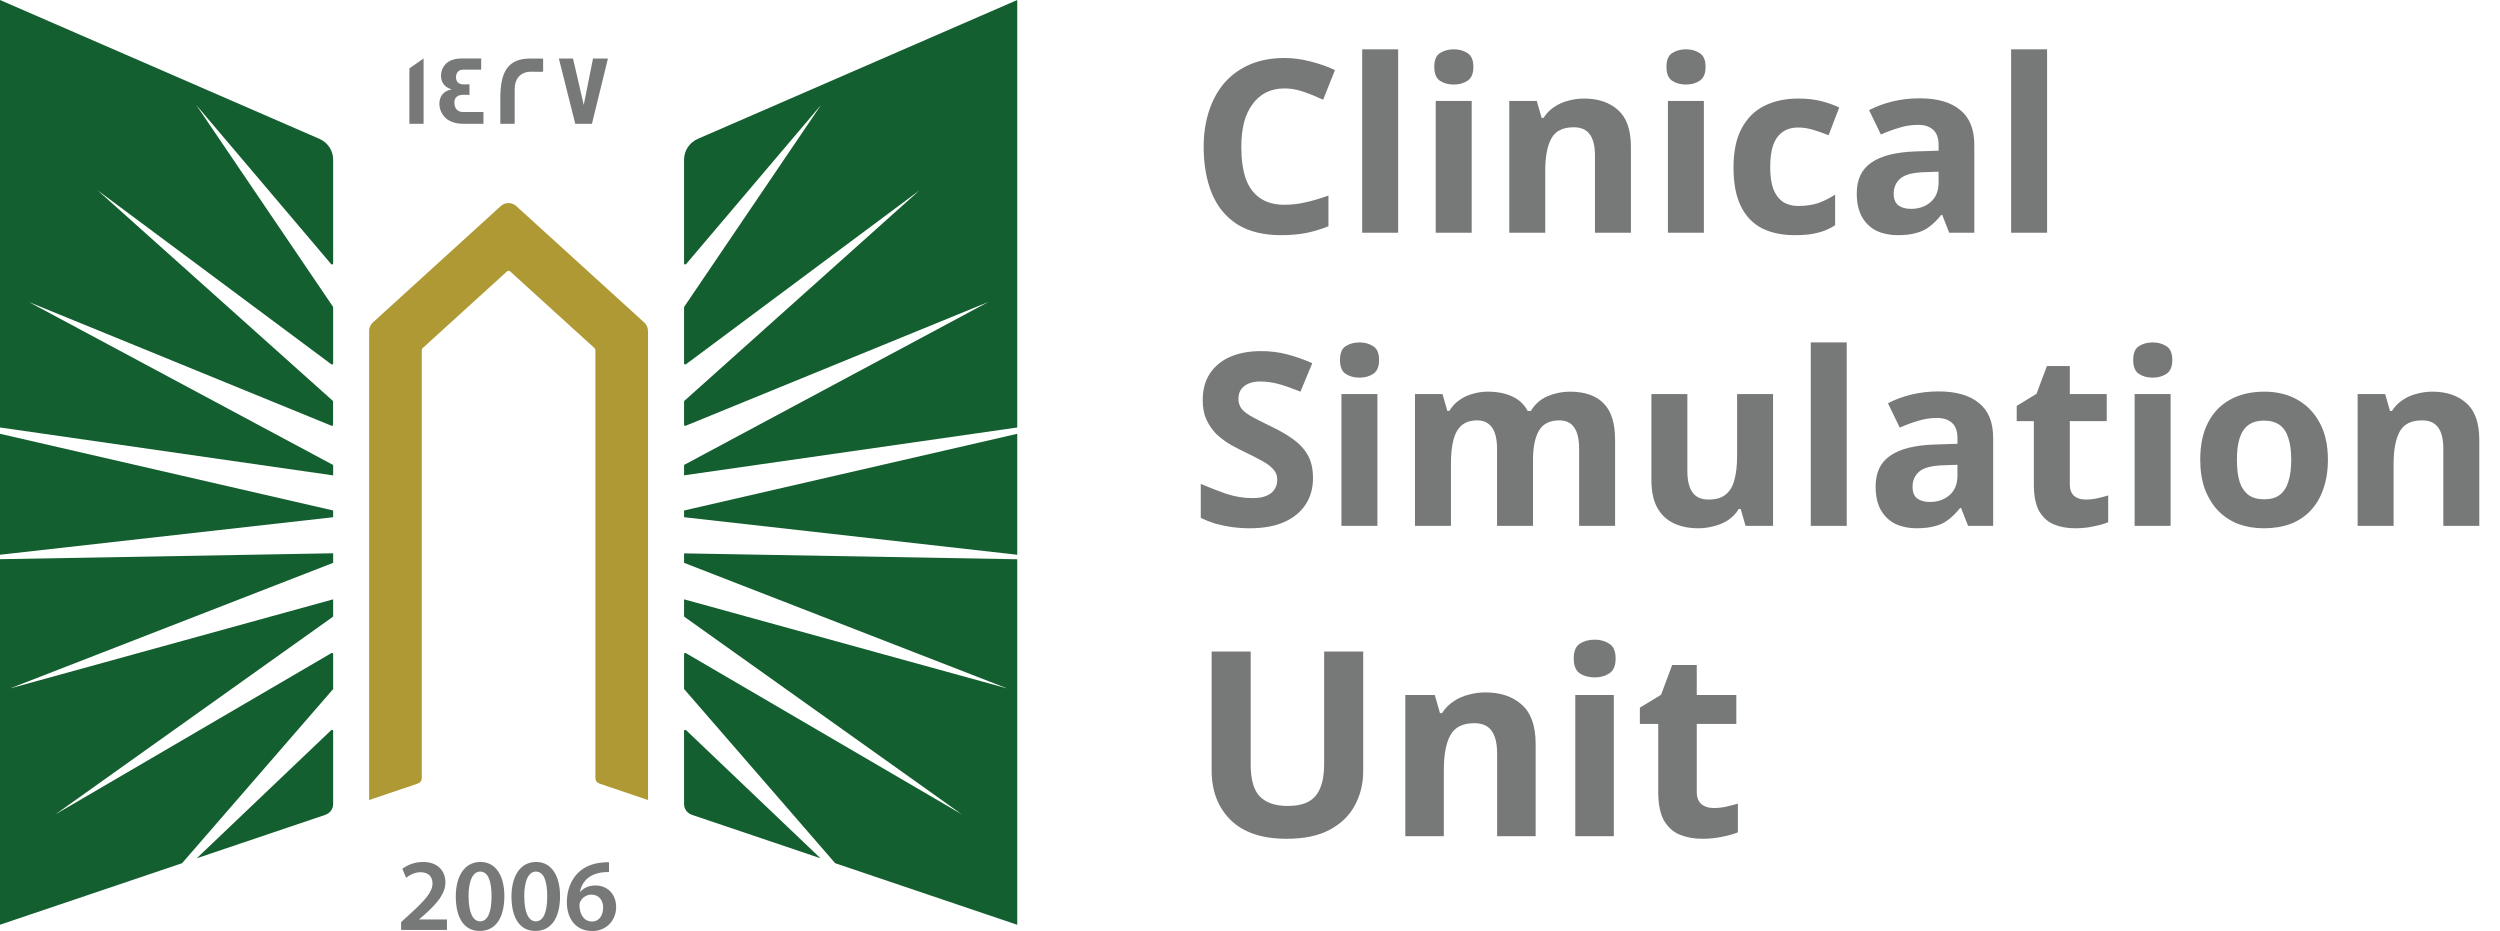
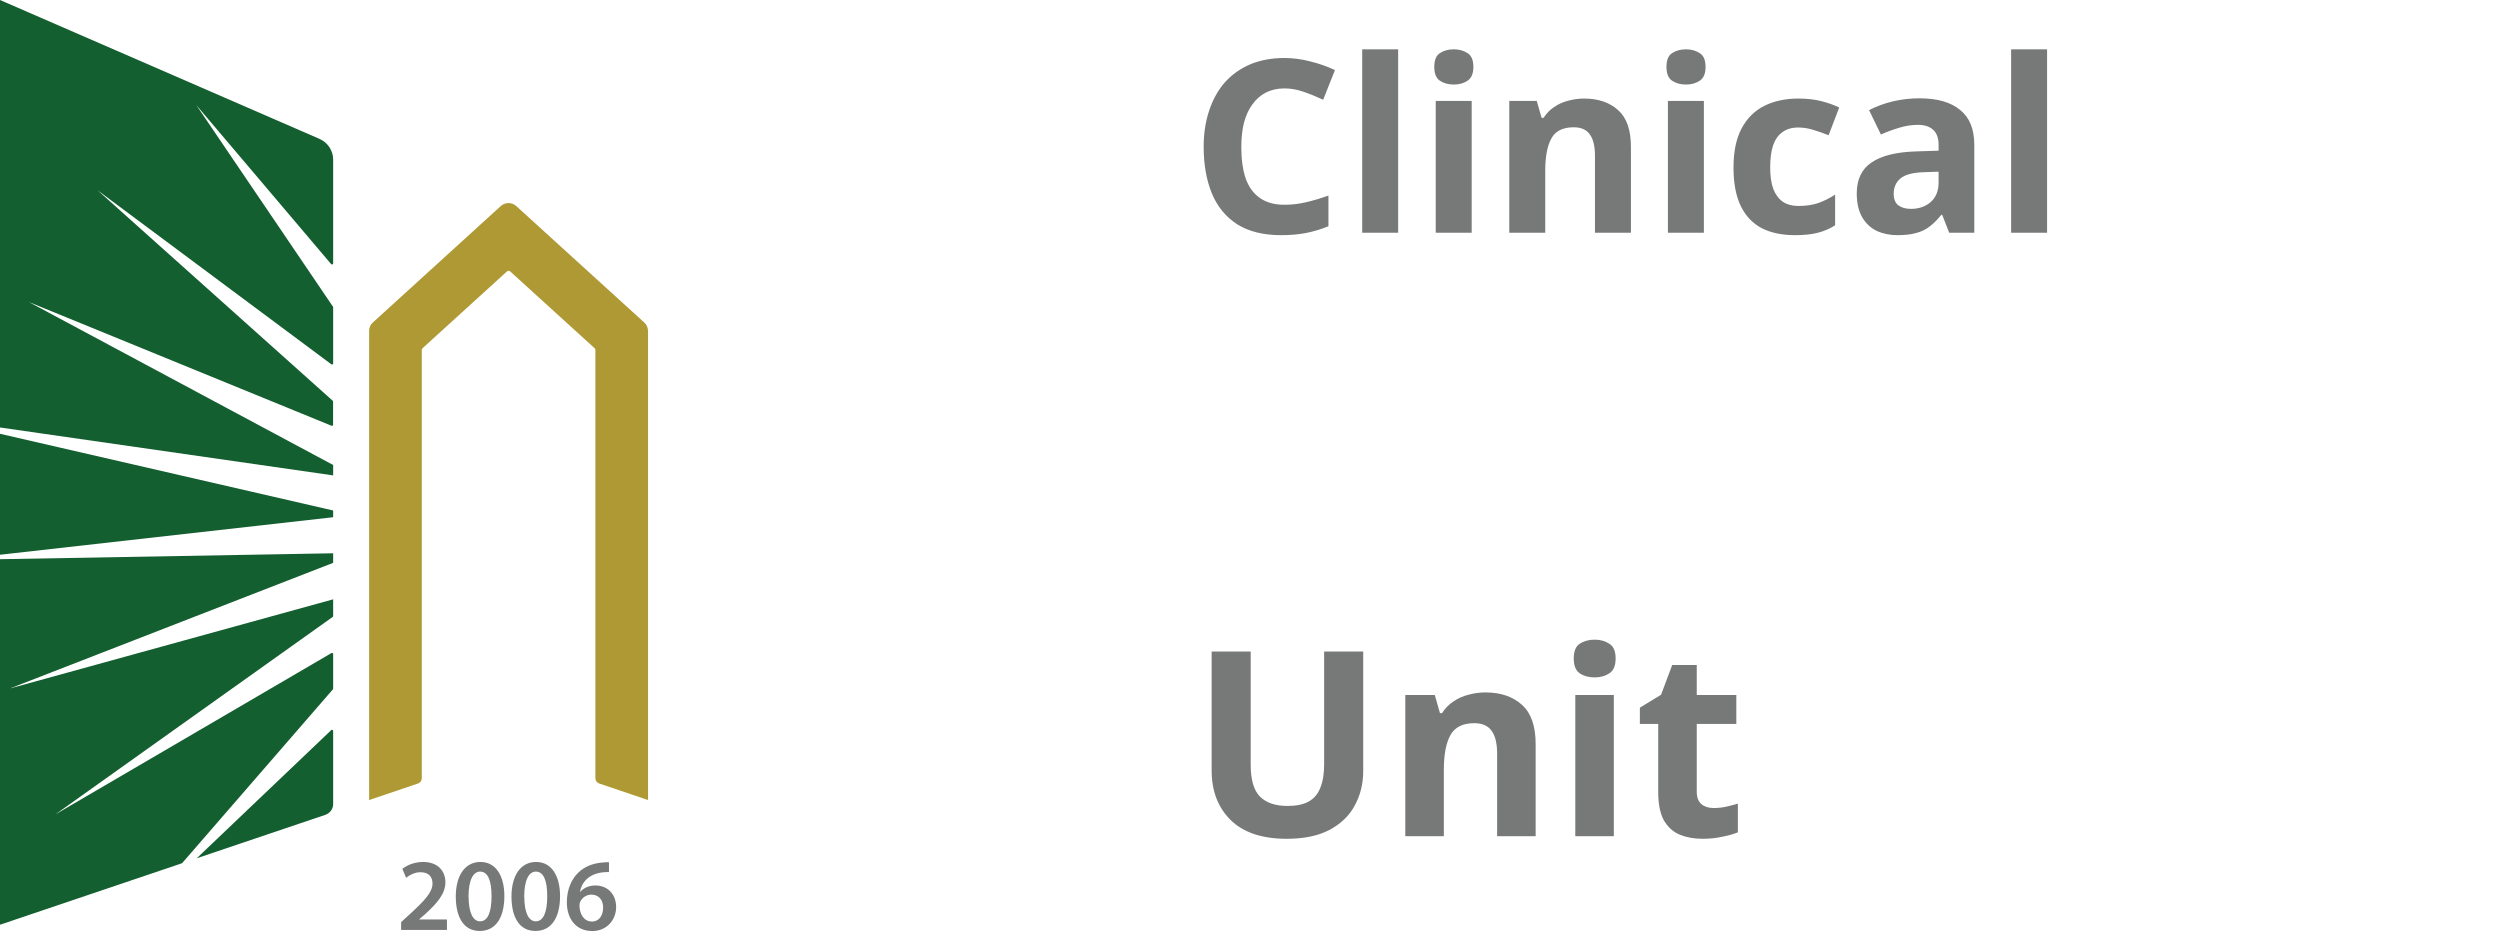
<svg xmlns="http://www.w3.org/2000/svg" width="145" height="54" viewBox="0 0 145 54" fill="none">
  <path d="M19.323 32.645L0.577 39.93L19.323 34.761V35.73C19.323 35.751 19.311 35.771 19.295 35.783L3.213 47.234L19.222 37.879C19.266 37.855 19.323 37.882 19.323 37.935V39.938C19.323 39.938 19.32 39.97 19.308 39.982L10.56 50.066L0 53.634V32.433L19.323 32.09V32.645ZM19.21 42.348C19.251 42.307 19.323 42.335 19.323 42.395V46.635C19.323 46.916 19.14 47.166 18.872 47.259L11.41 49.78L19.21 42.348ZM19.323 29.608V29.999L0 32.175V25.16L19.323 29.608ZM18.535 8.057C19.011 8.266 19.323 8.737 19.323 9.256V15.277C19.323 15.337 19.247 15.365 19.206 15.317L11.382 6.09L19.311 17.787C19.313 17.79 19.323 17.812 19.323 17.823V21.077C19.323 21.129 19.262 21.161 19.218 21.129L5.66 11.037L19.3 23.245C19.302 23.248 19.319 23.274 19.319 23.293V24.633C19.319 24.681 19.271 24.709 19.227 24.693L1.676 17.518L19.323 26.97V27.573L0 24.794V0L18.535 8.057Z" fill="#135F30" />
  <path d="M37.586 19.186V46.402L34.756 45.444C34.621 45.4 34.532 45.275 34.532 45.135V20.293C34.532 20.256 34.516 20.22 34.487 20.196L29.587 15.739C29.538 15.695 29.457 15.695 29.408 15.739L24.508 20.196C24.48 20.22 24.464 20.256 24.464 20.293V45.135C24.464 45.275 24.374 45.4 24.24 45.444L21.41 46.402V19.186C21.41 19.001 21.487 18.828 21.625 18.704L29.046 11.95C29.299 11.721 29.689 11.721 29.941 11.95L37.366 18.704C37.505 18.828 37.582 19.001 37.582 19.186H37.586Z" fill="#AF9934" />
-   <path d="M59.001 32.437V53.638L48.44 50.066L39.693 39.982C39.681 39.97 39.676 39.938 39.676 39.938V37.935C39.676 37.882 39.733 37.855 39.778 37.879L55.788 47.234L39.705 35.783C39.688 35.771 39.676 35.751 39.676 35.73V34.761L58.422 39.93L39.676 32.645V32.095L59.001 32.437ZM39.791 42.348L47.589 49.78L40.127 47.259C39.859 47.166 39.676 46.916 39.676 46.635V42.395C39.676 42.335 39.75 42.307 39.791 42.348ZM59.001 32.175L39.676 29.999V29.608L59.001 25.16V32.175ZM59.001 24.794L39.676 27.569V26.966L57.325 17.514L39.77 24.693C39.725 24.709 39.676 24.681 39.676 24.633V23.293C39.677 23.273 39.697 23.245 39.697 23.245L53.335 11.037L39.782 21.129C39.737 21.161 39.676 21.129 39.676 21.077V17.823C39.676 17.812 39.686 17.79 39.688 17.787L47.618 6.09L39.794 15.317C39.754 15.366 39.677 15.337 39.676 15.277V9.256C39.676 8.737 39.99 8.266 40.465 8.057L59.001 0V24.794Z" fill="#135F30" />
  <path d="M35.321 50.01V50.581C35.213 50.578 35.097 50.581 34.951 50.597C34.13 50.694 33.735 51.188 33.637 51.727H33.654C33.845 51.51 34.142 51.357 34.537 51.357C35.211 51.357 35.736 51.833 35.736 52.617C35.736 53.357 35.187 54.001 34.353 54.001C33.402 54 32.877 53.288 32.877 52.331C32.877 51.587 33.15 50.979 33.556 50.597C33.914 50.259 34.39 50.07 34.947 50.026C35.109 50.006 35.231 50.006 35.321 50.01ZM27.867 49.994C28.782 49.994 29.253 50.83 29.253 51.968C29.253 53.215 28.761 53.996 27.822 53.996C26.883 53.995 26.439 53.183 26.435 52.004C26.435 50.802 26.952 49.994 27.867 49.994ZM31.096 49.994C32.011 49.994 32.483 50.83 32.483 51.968C32.483 53.215 31.991 53.995 31.051 53.996C30.112 53.996 29.669 53.183 29.665 52.004C29.665 50.802 30.181 49.994 31.096 49.994ZM24.541 49.994C25.407 49.994 25.834 50.533 25.834 51.169C25.834 51.848 25.342 52.395 24.655 53.023L24.317 53.316V53.329H25.923V53.936H23.272L23.264 53.931V53.485L23.728 53.059C24.647 52.218 25.081 51.752 25.085 51.241C25.085 50.891 24.899 50.589 24.386 50.589C24.041 50.589 23.748 50.762 23.553 50.911L23.337 50.392C23.618 50.171 24.045 49.994 24.541 49.994ZM34.3 51.888C34.02 51.888 33.772 52.057 33.658 52.291C33.629 52.347 33.609 52.419 33.609 52.52C33.621 53.031 33.865 53.449 34.345 53.449C34.727 53.449 34.979 53.119 34.979 52.653L34.984 52.657C34.984 52.21 34.735 51.888 34.3 51.888ZM27.846 50.553C27.452 50.553 27.175 51.035 27.175 52.001L27.179 52.004C27.179 52.95 27.44 53.437 27.846 53.437C28.285 53.437 28.509 52.914 28.509 51.985C28.509 51.056 28.294 50.553 27.846 50.553ZM31.076 50.553C30.681 50.553 30.405 51.035 30.405 52.001L30.409 52.004C30.409 52.95 30.669 53.437 31.076 53.437C31.515 53.437 31.739 52.914 31.739 51.985C31.739 51.056 31.523 50.553 31.076 50.553ZM35.33 50.581L35.321 50.585V50.581C35.324 50.582 35.327 50.581 35.33 50.581Z" fill="#777978" />
-   <path d="M24.569 7.18H23.744V3.966L24.569 3.391V7.18ZM27.908 4.042H26.834C26.603 4.042 26.448 4.232 26.448 4.465C26.448 4.754 26.603 4.895 26.904 4.895C26.921 4.895 26.973 4.895 27.07 4.891H27.229V5.507C27.229 5.507 27.164 5.506 27.062 5.498H26.883C26.534 5.498 26.354 5.651 26.354 5.957C26.354 6.263 26.525 6.496 26.842 6.496H28.041V7.172L28.038 7.18H26.875C26.257 7.18 25.834 6.963 25.61 6.532C25.529 6.375 25.484 6.202 25.484 6.021C25.484 5.575 25.733 5.273 26.188 5.188C26.123 5.164 26.025 5.116 25.903 5.052C25.683 4.887 25.578 4.665 25.578 4.38C25.578 4.203 25.627 4.038 25.716 3.886C25.912 3.556 26.269 3.391 26.786 3.391H27.908V4.042ZM30.758 3.395C31.226 3.395 31.47 3.394 31.502 3.402V4.159H31.498C31.498 4.159 31.437 4.167 31.328 4.167C31.21 4.167 31.035 4.159 30.807 4.159C30.116 4.159 29.851 4.653 29.851 5.156V7.18H29.018V5.703C29.018 4.203 29.429 3.395 30.758 3.395ZM33.857 6.086L34.394 3.395H35.26L34.333 7.18H33.365L32.414 3.395H33.235L33.857 6.086Z" fill="#777978" />
  <path d="M74.502 5.128C74.101 5.128 73.742 5.208 73.424 5.366C73.117 5.525 72.855 5.754 72.641 6.052C72.426 6.342 72.263 6.696 72.15 7.116C72.048 7.536 71.996 8.008 71.996 8.53C71.996 9.24 72.081 9.846 72.249 10.35C72.426 10.845 72.701 11.223 73.075 11.484C73.448 11.746 73.924 11.876 74.502 11.876C74.913 11.876 75.319 11.83 75.721 11.736C76.131 11.643 76.575 11.512 77.05 11.344V13.122C76.612 13.3 76.178 13.43 75.749 13.514C75.319 13.598 74.838 13.64 74.306 13.64C73.28 13.64 72.43 13.43 71.758 13.01C71.096 12.581 70.606 11.984 70.288 11.218C69.971 10.444 69.812 9.543 69.812 8.516C69.812 7.76 69.915 7.07 70.121 6.444C70.326 5.81 70.624 5.264 71.016 4.806C71.418 4.349 71.908 3.994 72.487 3.742C73.075 3.49 73.746 3.364 74.502 3.364C74.997 3.364 75.492 3.43 75.987 3.56C76.49 3.682 76.971 3.85 77.428 4.064L76.743 5.786C76.369 5.609 75.991 5.455 75.609 5.324C75.235 5.194 74.867 5.128 74.502 5.128ZM81.093 13.5H79.007V2.86H81.093V13.5ZM85.358 5.856V13.5H83.272V5.856H85.358ZM84.322 2.86C84.63 2.86 84.896 2.935 85.12 3.084C85.344 3.224 85.456 3.49 85.456 3.882C85.456 4.265 85.344 4.531 85.12 4.68C84.896 4.83 84.63 4.904 84.322 4.904C84.005 4.904 83.734 4.83 83.51 4.68C83.296 4.531 83.188 4.265 83.188 3.882C83.188 3.49 83.296 3.224 83.51 3.084C83.734 2.935 84.005 2.86 84.322 2.86ZM91.878 5.716C92.699 5.716 93.357 5.94 93.852 6.388C94.347 6.827 94.594 7.536 94.594 8.516V13.5H92.508V9.034C92.508 8.484 92.41 8.073 92.214 7.802C92.018 7.522 91.705 7.382 91.276 7.382C90.641 7.382 90.207 7.602 89.974 8.04C89.74 8.47 89.624 9.09 89.624 9.902V13.5H87.538V5.856H89.134L89.414 6.836H89.526C89.694 6.575 89.899 6.365 90.142 6.206C90.385 6.038 90.655 5.917 90.954 5.842C91.252 5.758 91.561 5.716 91.878 5.716ZM98.825 5.856V13.5H96.739V5.856H98.825ZM97.789 2.86C98.097 2.86 98.363 2.935 98.587 3.084C98.811 3.224 98.923 3.49 98.923 3.882C98.923 4.265 98.811 4.531 98.587 4.68C98.363 4.83 98.097 4.904 97.789 4.904C97.472 4.904 97.201 4.83 96.977 4.68C96.762 4.531 96.655 4.265 96.655 3.882C96.655 3.49 96.762 3.224 96.977 3.084C97.201 2.935 97.472 2.86 97.789 2.86ZM104.113 13.64C103.357 13.64 102.713 13.505 102.181 13.234C101.649 12.954 101.243 12.525 100.963 11.946C100.683 11.368 100.543 10.626 100.543 9.72C100.543 8.787 100.701 8.026 101.019 7.438C101.336 6.85 101.775 6.416 102.335 6.136C102.904 5.856 103.557 5.716 104.295 5.716C104.817 5.716 105.27 5.768 105.653 5.87C106.045 5.973 106.385 6.094 106.675 6.234L106.059 7.844C105.732 7.714 105.424 7.606 105.135 7.522C104.855 7.438 104.575 7.396 104.295 7.396C103.931 7.396 103.627 7.485 103.385 7.662C103.142 7.83 102.96 8.087 102.839 8.432C102.727 8.768 102.671 9.193 102.671 9.706C102.671 10.21 102.731 10.63 102.853 10.966C102.983 11.293 103.17 11.54 103.413 11.708C103.655 11.867 103.949 11.946 104.295 11.946C104.733 11.946 105.121 11.89 105.457 11.778C105.793 11.657 106.119 11.494 106.437 11.288V13.066C106.119 13.272 105.783 13.416 105.429 13.5C105.083 13.594 104.645 13.64 104.113 13.64ZM111.332 5.702C112.359 5.702 113.143 5.926 113.684 6.374C114.235 6.813 114.51 7.49 114.51 8.404V13.5H113.054L112.648 12.464H112.592C112.377 12.735 112.153 12.959 111.92 13.136C111.696 13.314 111.435 13.44 111.136 13.514C110.847 13.598 110.487 13.64 110.058 13.64C109.61 13.64 109.204 13.556 108.84 13.388C108.485 13.211 108.205 12.945 108 12.59C107.795 12.226 107.692 11.769 107.692 11.218C107.692 10.406 107.977 9.809 108.546 9.426C109.115 9.034 109.969 8.82 111.108 8.782L112.438 8.74V8.404C112.438 8.003 112.331 7.709 112.116 7.522C111.911 7.336 111.621 7.242 111.248 7.242C110.875 7.242 110.511 7.298 110.156 7.41C109.801 7.513 109.447 7.644 109.092 7.802L108.406 6.388C108.817 6.174 109.269 6.006 109.764 5.884C110.268 5.763 110.791 5.702 111.332 5.702ZM111.626 9.986C110.954 10.005 110.487 10.126 110.226 10.35C109.965 10.574 109.834 10.868 109.834 11.232C109.834 11.55 109.927 11.778 110.114 11.918C110.301 12.049 110.543 12.114 110.842 12.114C111.29 12.114 111.668 11.984 111.976 11.722C112.284 11.452 112.438 11.074 112.438 10.588V9.958L111.626 9.986ZM118.731 13.5H116.645V2.86H118.731V13.5Z" fill="#777978" />
-   <path d="M76.154 27.728C76.154 28.316 76.01 28.83 75.721 29.268C75.431 29.707 75.011 30.048 74.46 30.29C73.919 30.524 73.257 30.64 72.472 30.64C72.127 30.64 71.787 30.617 71.451 30.57C71.124 30.524 70.806 30.458 70.499 30.374C70.2 30.281 69.915 30.169 69.644 30.038V28.064C70.121 28.27 70.611 28.461 71.115 28.638C71.628 28.806 72.136 28.89 72.641 28.89C72.986 28.89 73.261 28.844 73.466 28.75C73.681 28.657 73.835 28.531 73.928 28.372C74.031 28.214 74.082 28.032 74.082 27.826C74.082 27.574 73.994 27.36 73.817 27.182C73.648 27.005 73.42 26.842 73.13 26.692C72.841 26.534 72.51 26.366 72.136 26.188C71.903 26.076 71.651 25.946 71.38 25.796C71.11 25.638 70.849 25.446 70.597 25.222C70.354 24.989 70.153 24.709 69.995 24.382C69.836 24.056 69.757 23.664 69.757 23.206C69.757 22.609 69.892 22.1 70.162 21.68C70.442 21.251 70.835 20.924 71.338 20.7C71.852 20.476 72.454 20.364 73.144 20.364C73.667 20.364 74.162 20.425 74.629 20.546C75.105 20.668 75.599 20.84 76.112 21.064L75.427 22.716C74.969 22.53 74.558 22.385 74.195 22.282C73.831 22.18 73.457 22.128 73.075 22.128C72.813 22.128 72.589 22.17 72.403 22.254C72.216 22.338 72.071 22.455 71.969 22.604C71.875 22.754 71.829 22.931 71.829 23.136C71.829 23.37 71.898 23.57 72.038 23.738C72.178 23.897 72.388 24.051 72.668 24.2C72.948 24.35 73.299 24.527 73.719 24.732C74.232 24.975 74.666 25.227 75.02 25.488C75.385 25.75 75.665 26.058 75.861 26.412C76.056 26.767 76.154 27.206 76.154 27.728ZM79.889 22.856V30.5H77.803V22.856H79.889ZM78.853 19.86C79.161 19.86 79.427 19.935 79.651 20.084C79.875 20.224 79.987 20.49 79.987 20.882C79.987 21.265 79.875 21.531 79.651 21.68C79.427 21.83 79.161 21.904 78.853 21.904C78.536 21.904 78.265 21.83 78.041 21.68C77.827 21.531 77.719 21.265 77.719 20.882C77.719 20.49 77.827 20.224 78.041 20.084C78.265 19.935 78.536 19.86 78.853 19.86ZM91.043 22.716C91.911 22.716 92.564 22.94 93.003 23.388C93.451 23.827 93.675 24.536 93.675 25.516V30.5H91.589V26.034C91.589 25.484 91.496 25.073 91.309 24.802C91.122 24.522 90.833 24.382 90.441 24.382C89.89 24.382 89.498 24.578 89.265 24.97C89.032 25.362 88.915 25.927 88.915 26.664V30.5H86.829V26.034C86.829 25.67 86.787 25.367 86.703 25.124C86.619 24.882 86.493 24.7 86.325 24.578C86.157 24.448 85.942 24.382 85.681 24.382C85.298 24.382 84.995 24.48 84.771 24.676C84.547 24.872 84.388 25.157 84.295 25.53C84.202 25.904 84.155 26.361 84.155 26.902V30.5H82.069V22.856H83.665L83.945 23.836H84.057C84.216 23.575 84.412 23.365 84.645 23.206C84.878 23.038 85.135 22.917 85.415 22.842C85.704 22.758 85.994 22.716 86.283 22.716C86.843 22.716 87.319 22.81 87.711 22.996C88.103 23.174 88.402 23.454 88.607 23.836H88.789C89.022 23.444 89.344 23.16 89.755 22.982C90.175 22.805 90.604 22.716 91.043 22.716ZM102.837 22.856V30.5H101.241L100.961 29.52H100.849C100.69 29.782 100.485 29.996 100.233 30.164C99.99 30.323 99.72 30.44 99.421 30.514C99.122 30.598 98.814 30.64 98.497 30.64C97.956 30.64 97.48 30.542 97.069 30.346C96.658 30.15 96.341 29.847 96.117 29.436C95.893 29.026 95.781 28.494 95.781 27.84V22.856H97.867V27.322C97.867 27.864 97.965 28.274 98.161 28.554C98.357 28.834 98.67 28.974 99.099 28.974C99.528 28.974 99.86 28.876 100.093 28.68C100.336 28.484 100.504 28.2 100.597 27.826C100.7 27.453 100.751 26.996 100.751 26.454V22.856H102.837ZM107.11 30.5H105.024V19.86H107.11V30.5ZM112.426 22.702C113.452 22.702 114.236 22.926 114.778 23.374C115.328 23.813 115.604 24.49 115.604 25.404V30.5H114.148L113.742 29.464H113.686C113.471 29.735 113.247 29.959 113.014 30.136C112.79 30.314 112.528 30.44 112.23 30.514C111.94 30.598 111.581 30.64 111.152 30.64C110.704 30.64 110.298 30.556 109.934 30.388C109.579 30.211 109.299 29.945 109.094 29.59C108.888 29.226 108.786 28.769 108.786 28.218C108.786 27.406 109.07 26.809 109.64 26.426C110.209 26.034 111.063 25.82 112.202 25.782L113.532 25.74V25.404C113.532 25.003 113.424 24.709 113.21 24.522C113.004 24.336 112.715 24.242 112.342 24.242C111.968 24.242 111.604 24.298 111.25 24.41C110.895 24.513 110.54 24.644 110.186 24.802L109.5 23.388C109.91 23.174 110.363 23.006 110.858 22.884C111.362 22.763 111.884 22.702 112.426 22.702ZM112.72 26.986C112.048 27.005 111.581 27.126 111.32 27.35C111.058 27.574 110.928 27.868 110.928 28.232C110.928 28.55 111.021 28.778 111.208 28.918C111.394 29.049 111.637 29.114 111.936 29.114C112.384 29.114 112.762 28.984 113.07 28.722C113.378 28.452 113.532 28.074 113.532 27.588V26.958L112.72 26.986ZM120.959 28.974C121.192 28.974 121.416 28.951 121.631 28.904C121.846 28.858 122.06 28.802 122.275 28.736V30.29C122.051 30.384 121.771 30.463 121.435 30.528C121.108 30.603 120.749 30.64 120.357 30.64C119.9 30.64 119.489 30.566 119.125 30.416C118.77 30.267 118.486 30.01 118.271 29.646C118.066 29.273 117.963 28.76 117.963 28.106V24.424H116.969V23.542L118.117 22.842L118.719 21.232H120.049V22.856H122.191V24.424H120.049V28.106C120.049 28.396 120.133 28.615 120.301 28.764C120.469 28.904 120.688 28.974 120.959 28.974ZM125.895 22.856V30.5H123.809V22.856H125.895ZM124.859 19.86C125.167 19.86 125.433 19.935 125.657 20.084C125.881 20.224 125.993 20.49 125.993 20.882C125.993 21.265 125.881 21.531 125.657 21.68C125.433 21.83 125.167 21.904 124.859 21.904C124.542 21.904 124.271 21.83 124.047 21.68C123.833 21.531 123.725 21.265 123.725 20.882C123.725 20.49 123.833 20.224 124.047 20.084C124.271 19.935 124.542 19.86 124.859 19.86ZM135.019 26.664C135.019 27.299 134.93 27.864 134.753 28.358C134.585 28.853 134.338 29.273 134.011 29.618C133.694 29.954 133.306 30.211 132.849 30.388C132.392 30.556 131.874 30.64 131.295 30.64C130.763 30.64 130.268 30.556 129.811 30.388C129.363 30.211 128.976 29.954 128.649 29.618C128.322 29.273 128.066 28.853 127.879 28.358C127.702 27.864 127.613 27.299 127.613 26.664C127.613 25.815 127.762 25.101 128.061 24.522C128.36 23.934 128.789 23.486 129.349 23.178C129.909 22.87 130.572 22.716 131.337 22.716C132.056 22.716 132.69 22.87 133.241 23.178C133.792 23.486 134.226 23.934 134.543 24.522C134.86 25.101 135.019 25.815 135.019 26.664ZM129.741 26.664C129.741 27.168 129.792 27.593 129.895 27.938C130.007 28.274 130.18 28.531 130.413 28.708C130.646 28.876 130.95 28.96 131.323 28.96C131.696 28.96 131.995 28.876 132.219 28.708C132.452 28.531 132.62 28.274 132.723 27.938C132.835 27.593 132.891 27.168 132.891 26.664C132.891 26.16 132.835 25.74 132.723 25.404C132.62 25.068 132.452 24.816 132.219 24.648C131.986 24.48 131.682 24.396 131.309 24.396C130.758 24.396 130.357 24.588 130.105 24.97C129.862 25.344 129.741 25.908 129.741 26.664ZM141.083 22.716C141.904 22.716 142.562 22.94 143.057 23.388C143.552 23.827 143.799 24.536 143.799 25.516V30.5H141.713V26.034C141.713 25.484 141.615 25.073 141.419 24.802C141.223 24.522 140.91 24.382 140.481 24.382C139.846 24.382 139.412 24.602 139.179 25.04C138.946 25.47 138.829 26.09 138.829 26.902V30.5H136.743V22.856H138.339L138.619 23.836H138.731C138.899 23.575 139.104 23.365 139.347 23.206C139.59 23.038 139.86 22.917 140.159 22.842C140.458 22.758 140.766 22.716 141.083 22.716Z" fill="#777978" />
  <path d="M79.066 44.72C79.066 45.46 78.9 46.13 78.57 46.73C78.251 47.32 77.76 47.79 77.1 48.14C76.451 48.48 75.626 48.65 74.626 48.65C73.206 48.65 72.126 48.29 71.385 47.57C70.645 46.84 70.275 45.88 70.275 44.69V37.79H72.54V44.345C72.54 45.225 72.721 45.845 73.081 46.205C73.441 46.565 73.975 46.745 74.686 46.745C75.186 46.745 75.591 46.66 75.9 46.49C76.21 46.32 76.436 46.055 76.576 45.695C76.725 45.335 76.8 44.88 76.8 44.33V37.79H79.066V44.72ZM86.158 40.16C87.038 40.16 87.743 40.4 88.273 40.88C88.803 41.35 89.068 42.11 89.068 43.16V48.5H86.833V43.715C86.833 43.125 86.728 42.685 86.518 42.395C86.308 42.095 85.973 41.945 85.513 41.945C84.833 41.945 84.368 42.18 84.118 42.65C83.868 43.11 83.743 43.775 83.743 44.645V48.5H81.508V40.31H83.218L83.518 41.36H83.638C83.818 41.08 84.038 40.855 84.298 40.685C84.558 40.505 84.848 40.375 85.168 40.295C85.488 40.205 85.818 40.16 86.158 40.16ZM93.602 40.31V48.5H91.367V40.31H93.602ZM92.492 37.1C92.822 37.1 93.107 37.18 93.347 37.34C93.587 37.49 93.707 37.775 93.707 38.195C93.707 38.605 93.587 38.89 93.347 39.05C93.107 39.21 92.822 39.29 92.492 39.29C92.152 39.29 91.862 39.21 91.622 39.05C91.392 38.89 91.277 38.605 91.277 38.195C91.277 37.775 91.392 37.49 91.622 37.34C91.862 37.18 92.152 37.1 92.492 37.1ZM99.387 46.865C99.637 46.865 99.877 46.84 100.107 46.79C100.337 46.74 100.567 46.68 100.797 46.61V48.275C100.557 48.375 100.257 48.46 99.897 48.53C99.547 48.61 99.162 48.65 98.742 48.65C98.252 48.65 97.812 48.57 97.422 48.41C97.042 48.25 96.737 47.975 96.507 47.585C96.287 47.185 96.177 46.635 96.177 45.935V41.99H95.112V41.045L96.342 40.295L96.987 38.57H98.412V40.31H100.707V41.99H98.412V45.935C98.412 46.245 98.502 46.48 98.682 46.64C98.862 46.79 99.097 46.865 99.387 46.865Z" fill="#777978" />
</svg>